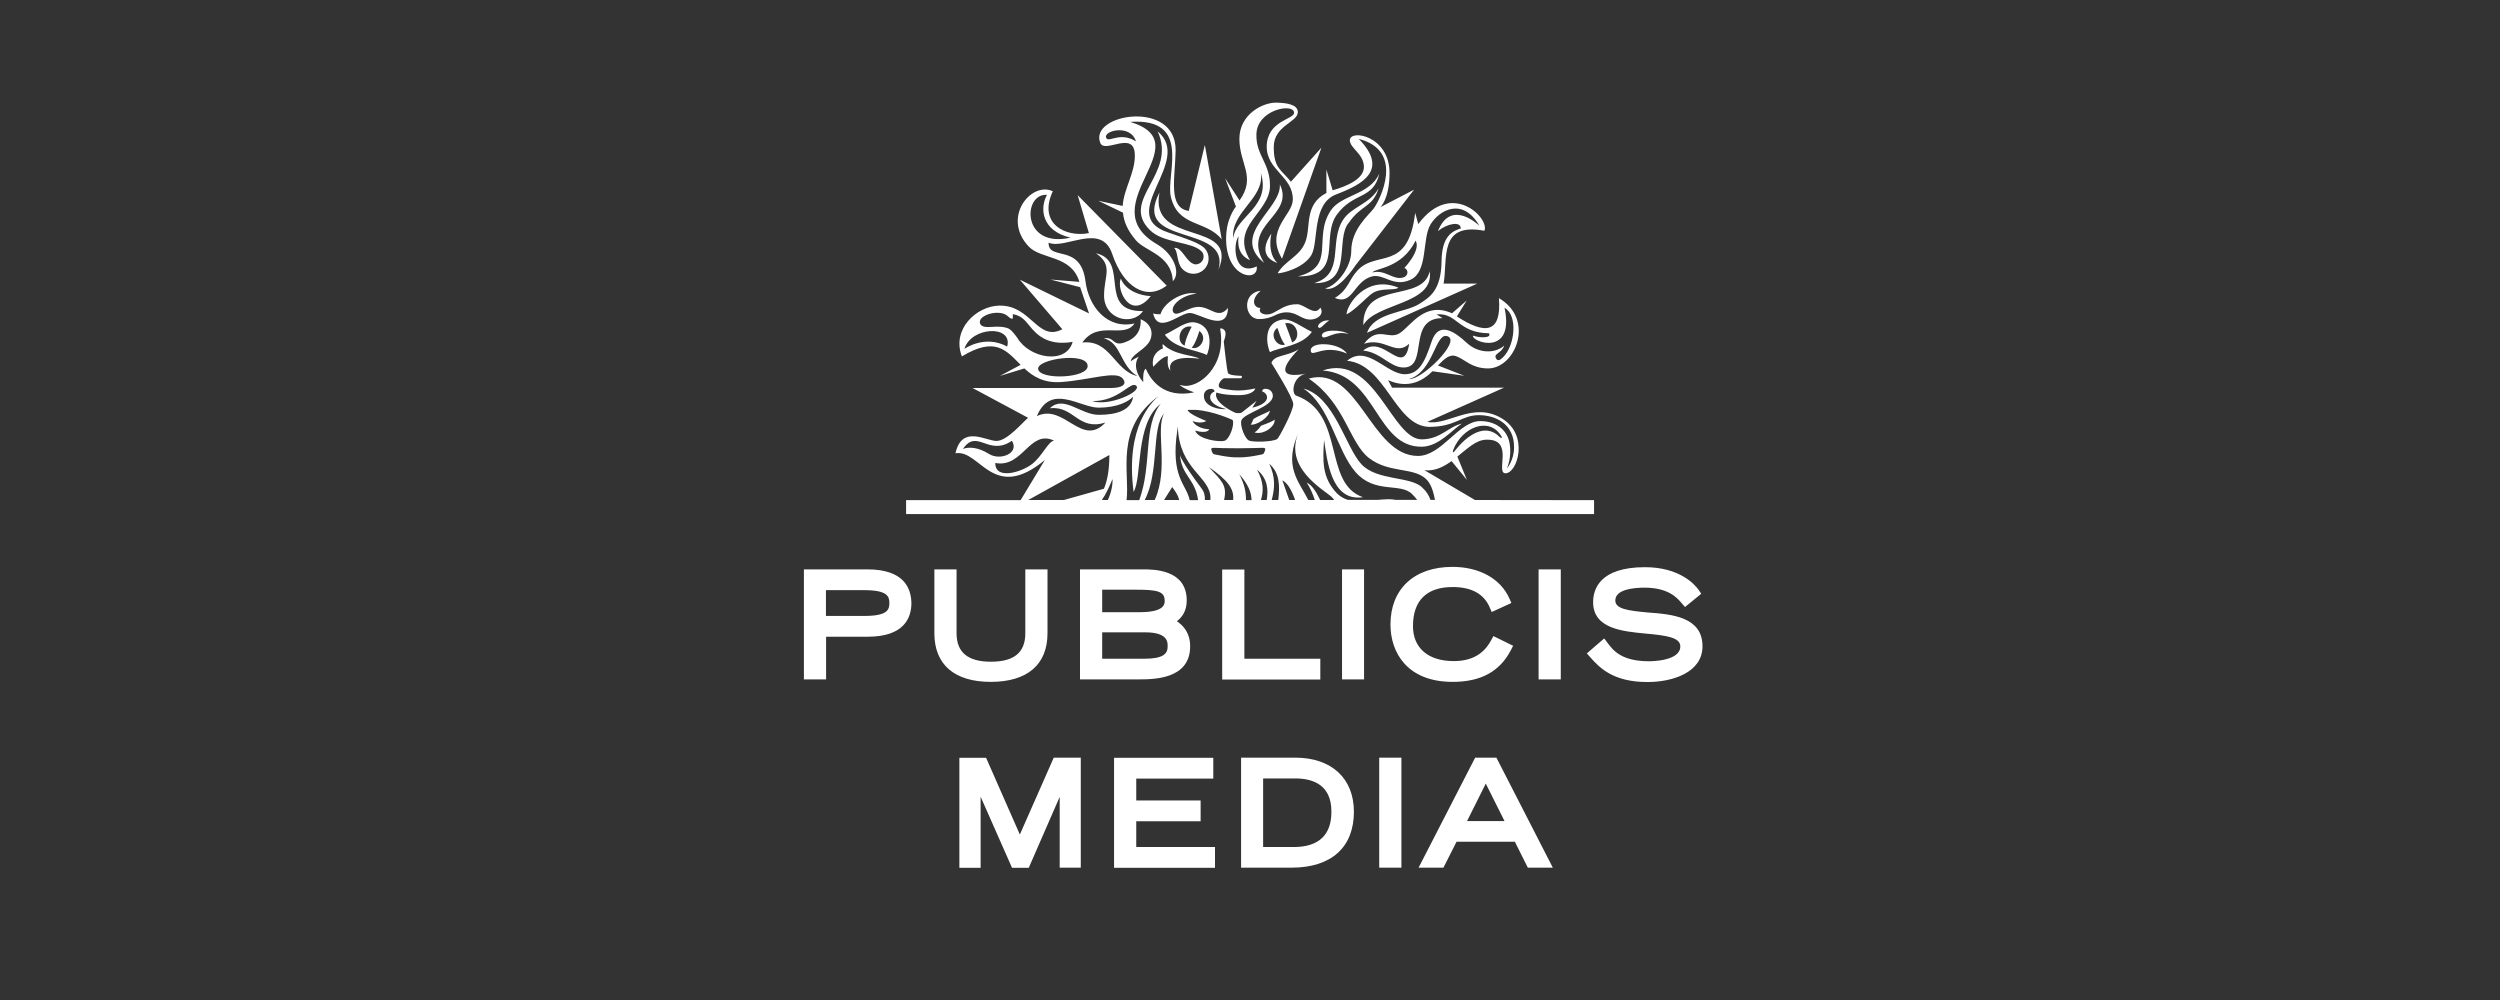
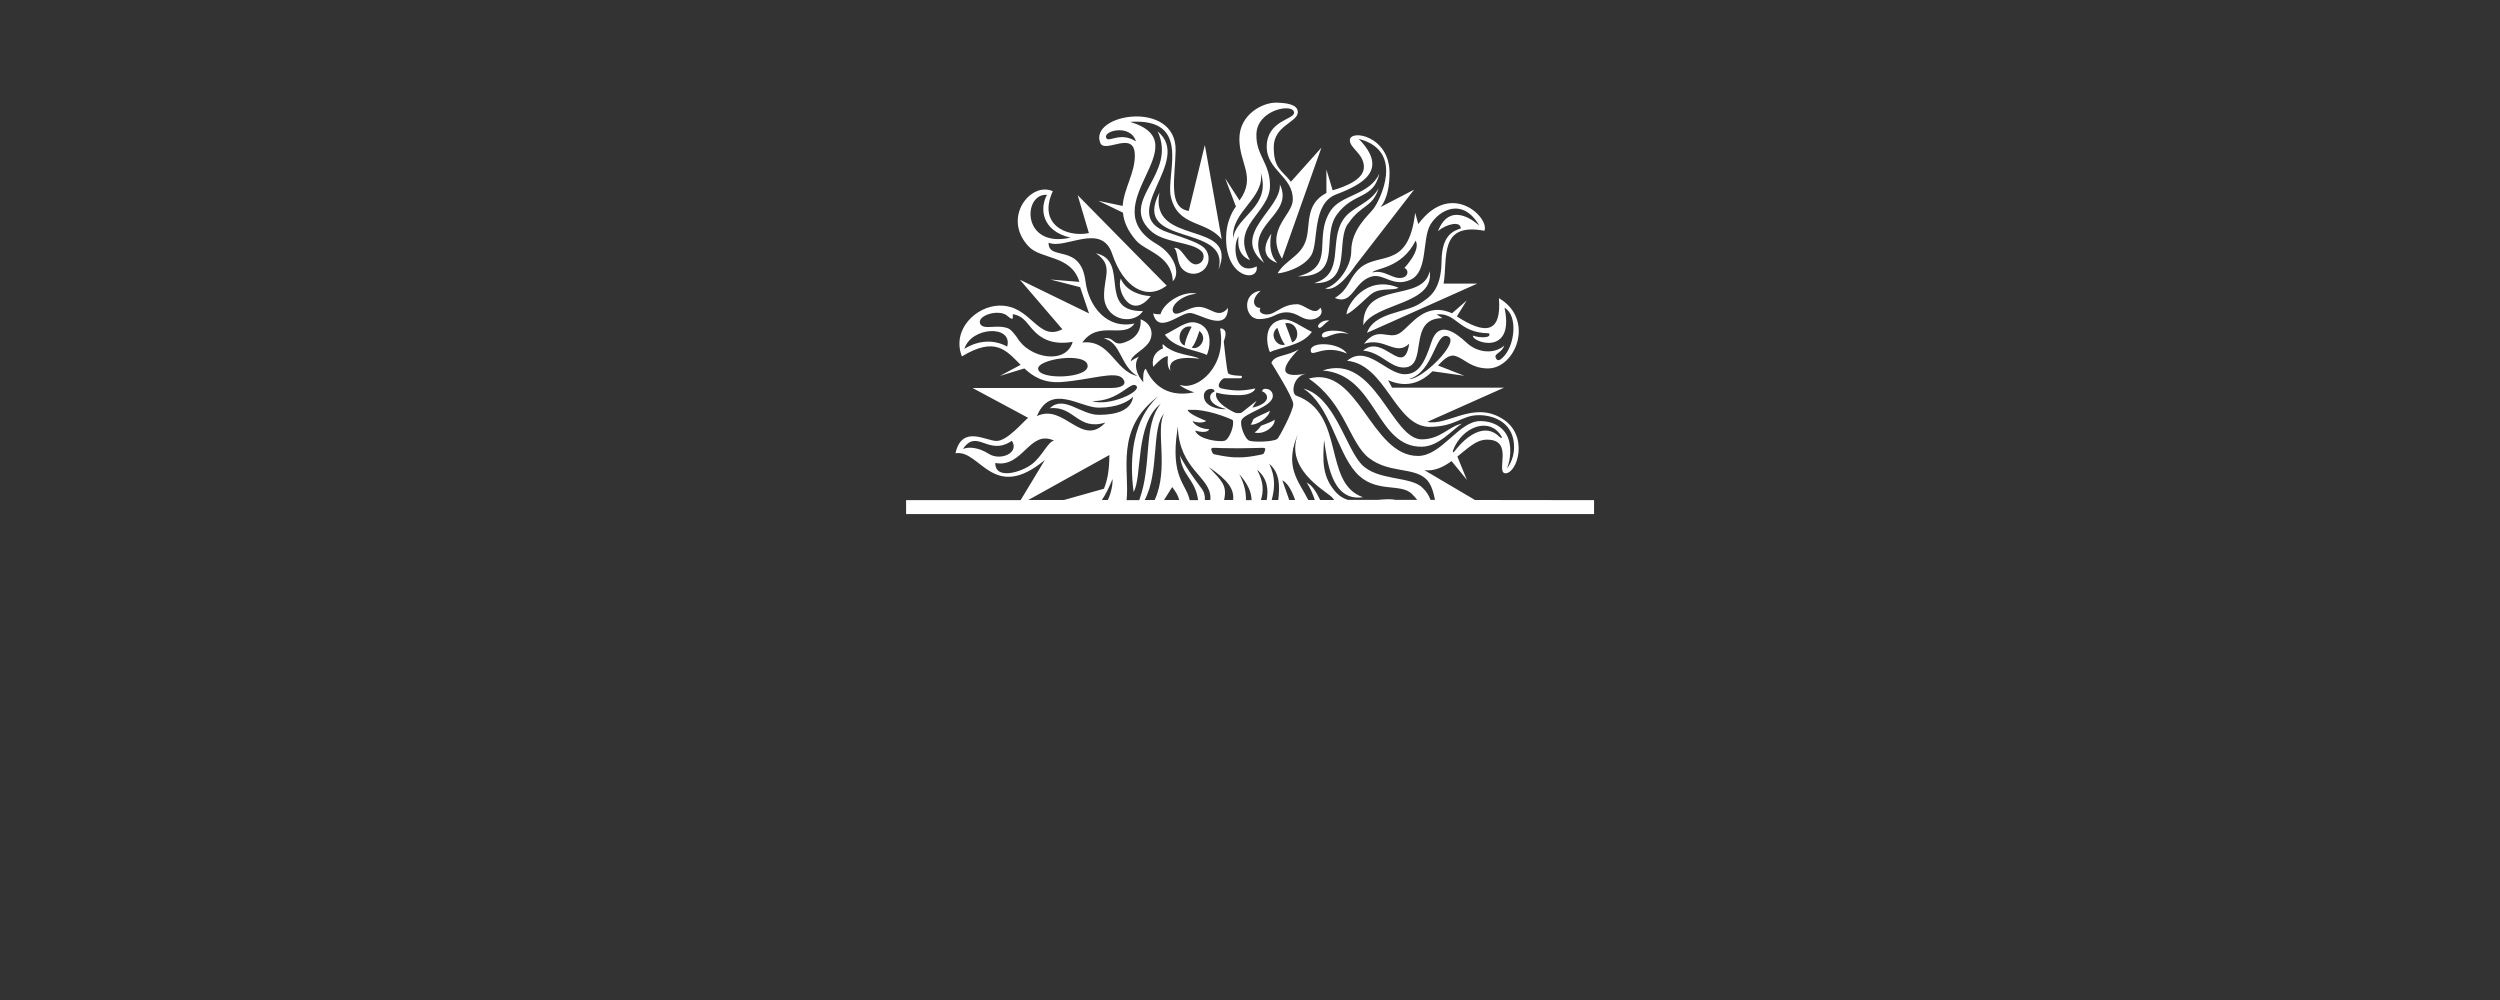
<svg xmlns="http://www.w3.org/2000/svg" viewBox="-800 1472 1600 640" width="450" height="180">
  <rect x="-800" y="1472" width="1600" height="640" fill="#333333" stroke="none" />
-   <path fill="#FFF" d="M-244.8 1836.4h-40.7v70.4h14.2v-27.3h26.6c23.1 0 28-11.8 28-21.6-.2-9.8-5.1-21.5-28.1-21.5zm-26.6 13.3h24.5c14.9 0 16.1 4 16.1 8.3 0 4.3-1.3 8.2-16.1 8.2h-24.5v-16.5zm105.5 58.7c-23.3 0-36.1-11.1-36.1-31.1v-40.9h14.2v40.9c0 12.2 7.2 18.2 22 18.2s22-5.9 22-18.2v-40.9h14.2v40.9c0 20.1-13 31.1-36.3 31.1zm127.6-22.8c0-8.5-4.4-13.3-8.5-16 3.2-2.5 6.3-6.4 6.3-13.3 0-19.9-21.1-19.9-28.1-19.9h-40.2v70.4h36c11.1.1 34.5.1 34.5-21.2zm-35-36.2c14 0 18.7 1 18.7 7.1 0 2 0 7.3-16 7.3h-24v-14.4h21.3zm5.5 44.2h-26.8v-16.9H-67c14.3 0 14.3 6.2 14.3 8.8.1 4.8-2.6 8.1-15.1 8.1zm112.7 13.3h-62.7v-70.4h14.2v57.1H45v13.3h-.1zm14-70.5H73v70.4H58.9v-70.4zm70.8 72c-29.3 0-39.8-19-39.8-36.7 0-22.8 15.2-36.9 39.7-36.9 17.2 0 30.8 7.6 36.4 20.2l1.3 2.9-12.6 5.8-1.3-3c-3.7-8.6-11.6-13-23.7-13-16.6 0-25.4 8.6-25.4 25 0 14 9.7 22.4 26.1 22.4 11.2 0 19.1-4.3 23.9-13.3l1.5-2.7 12.6 6.2-1.5 2.9c-7.1 13.6-19.2 20.2-37.2 20.2zm55-72h14.2v70.4h-14.2v-70.4zm104.9 49.2c0 16.8-19.1 22.9-35.3 22.9-22.3 0-30.8-9.5-36.5-15.8l-2.2-2.5 2.5-2.2 8.6-7.4 2.1 2.8c3.5 4.7 8.8 11.8 26.5 11.8 2.1 0 20.1-.2 20.1-9.5 0-5.7-8.7-7-22-8.2-15.1-1.4-33.8-3.2-33.8-20.1 0-8.4 4.3-22.4 33.2-22.4 22.2 0 31.9 11.1 34.3 14.5l1.7 2.5-10.4 8.5-2.5-2.9c-2.7-3.1-8.3-9.5-23.4-9.5-7 0-18.7 1.1-18.7 8.2 0 5.4 7.9 6.5 20.9 7.7 15.5 1.1 34.9 2.9 34.9 21.6zm-415.2 71.3h17.3v70.4h-13.5V1982l-19.8 45.4h-10.7l-20.1-45.5v45.5H-186V1957h17.1l21.6 49.1 21.7-49.2zm52.8 57.2h50.4v13.3H-87V1957h63.5v13.3h-49.3v14h41.2v13.3h-41.2v16.5zM29 1956.9H-5.7v70.4h32.3c25.4 0 39.9-13 39.9-35.8 0-21.3-14.3-34.6-37.5-34.6zm-1.1 57.2H8.4v-43.9H29c10.5 0 23.1 3.6 23.1 21.1.1 15.1-8.1 22.8-24.2 22.8zm54.8-57.2h14.2v70.4H82.7v-70.4zm61.4 0l-36.2 70.4h15.9l8.4-16.6h37.3l8.3 16.6h16l-36.1-70.4h-13.6zm-5.2 40.6l12-24 12 24h-24z" />
  <path fill="#fff" d="M144 1792l-32.4-19.1c6.5.8 12.1-2 17.4-5.8l9.8 12-6.1-14.9c6.5-5.1 11.9-10.7 18.6-10.8 18.2-.5 5.5 21.4 12.2 21.5 7.5.1 15.5-24.4-2.3-35.1-18.5-11.2-34.6 4.9-47.7 2.2l49.1-21.9H90.9l-2.5-4.8c13 5.8 22.2.4 28.4-5.7l20.4 2.9-16.9-6.6c4-4.2 7.5-7.5 11.7-5.9 6.1 2.3 9.6 7.6 20.1 7.8 17.8.2 30.6-31.3 7.2-45 1.8 22.5-8.7 23.6-26.9 11.7l6.3-10.2-9.4 8.2c-17.5-7.8-26 7.7-33.3 12.6-7.4 4.9-14-5-23 6.9 13.3-4.4 20.1 8.3 28.9 0-3.6 22.5-16.6-6.9-29.5 4.4 11.2.9 17.1 10.8 25.9 10.8 16.4 0 1.8-31.6 24.9-31.6l-3.8-2.4c13.1-1.3 13.7 11.9 33.5 12.1 2 3-5.2 3.2-10.2 1.5-.9 4.2 26.9 13.6 20.2-17.8 8.7 4.7 6.8 24.5-1.3 32-1.6 1.5-3.1 2.2-4 .6-2.2-3.4 3.4-3.3 5.1-8.4-6.2 5.4-16.7 4.9-23.9-1.7-7.2-6.7-18-14.8-22.6-.8-4.6 14.1-8.5 20.7-17 20.8-11.7.2-24.1-19.4-37.1-8.6 24.8 2.3 30.6 41.7 52.5 42.3 17 0 20.8-7.5 31.8-7.5 11.1 0 22.6 5.8 22.6 20.4 0 8.8-4.6 13.7-4.6 13.7s3.4-7.2 1.7-16.3c-1.6-8.7-9-14-18.8-14-13.7 0-24.6 22.3-39.8 22.3-30.3 0-38.1-58.4-69.9-49.5 23.3 15.8 25.9 41 38.5 50.8 12.7 9.8 27.9 5.8 36.3 13.2 3.4 3 4.9 8.1 6 13.6h-2.9c-1-2.8-2.6-5.5-5.1-7.7-7.2-7.6-29.1-4.3-39.1-15.1-10.1-10.8-17.4-43.4-37.1-48.4 17.2 11.1 21.1 39.5 33.4 53.5s28.6 6.6 36 13.9c1.3 1.3 2.4 2.5 3.4 3.8H93.1c-1.3-.2-2.6-.4-4.1-.4-2.3 0-4.6.2-6.9.4H62.6c-2.6-.8-4.9-2.1-7.1-4.3-9.7-10.3-8.9-21.2-8.1-34 1.9 12 4.2 39.8 24.9 36.6-26-8.9-10.9-53.5-42.7-65-3.4-1.3-2.3-12.5 6.5-14.1-17.2 3.3-17.1-3-4.9-15.6-7.5 4.8-15.6 3.4-17.5 8.8 0 0 14 22.1 14 26.4 0 4.3-9.3 21.8-10.3 22.3-3.4 1.9-14.8 2-17.7 1.1-3-.9-6.5-10.4-5.1-13.3 2.2-4.6 19.6-8.4 20-15.2.2-5.4-7.1-5.9-6.8-3.1 4.1 1.4 6 7.6-6.3 10.4l2.7-4.4s-9.1 7.3-9.6 7.6-2.6.5-3.9.1c-1.3-.4-14.5-6.8-12.2-13 0 0 4 1.7 14 1.7 10.1 0 10.9-4.3 10.9-4.3s-5.4 1.3-10.8 1.3c-5.5 0-10.8-1.3-10.8-1.3-4.3-1 .2-6.5 1.8-6.5H-6c.7 0 1.5-1.4.1-1.6-1 0-7.6-.2-8.2-1.8-.9-2.7-2.7-20.2-2.7-20.2s2.3-5.4.4-7.2-2.7-.9-2.7-.9c4.3 24.1-14.2 39.1-24.7 36.2l-1.3-.2c2.3 1.8 5.4 3.4 9.4 4.7-19.7 4.1-27.8-7.9-31-15.1-1.7.9-1.8 5.6-1.6 8.6-4.1-4.5-6.6-11.4-2.8-16.4-5 2.4-5.2 3.2-5.2 3.2.2-4.1 7.5-6.8 11.2-11.7 3.6-4.9 2.9-12.2-4.9-15.4.5 7.5-3.1 12.5-10.7 15-7.3 2.4-6.1-4.1-12.8-2.7 11.1 2.5 10.4 17.8 21.5 24.1-14.8-3.4-17.3-23.5-35.3-21.5 10.3-14.7 26.6-2 33.4-12.2-17.5 4-29.4-10.8-31.4-27-3.1-24.7-23.9-12.6-23.6-24.7 10.5 4.7 33.8-13.3 40.7 7.2 7.2 21.4 21.8 30.2 34.9 20.3l-57-57.9 7.2 24.3c-14.9 2.9-32.8-6-23.1-26.8-14-6.5-32.8 16.9-15.5 35.3 7.9 8.5 27.4 5.4 32.5 22.7l-18.5-1.5 19 4.9 5.7 16.8-44.3-21.6 27.2 31.7c-15.8 8.4-19.9-15.7-40.5-15.1-14.4.3-30.5 15.1-23.8 32.5 21.5-13 28.4-3.8 37.6 5.4l-13.3 7.1 15.7-4.8c5.6 5.2 12.4 9.5 23.7 8.7 18.6-1.4 34.9-7.4 39.2-2.3 3.2 3.8-.5 6.1-7.2 6.1h-88.9l35.6 19.1c-3.4 2.7-13.3 14.8-20.2 14.8s-22.2-10.5-26.3 7.9c15.8-2.7 23.9 31.9 57.2 4.3l-15.5 25.7h-73.3v8.9h440.3v-8.9l-76.2-.1zm-17.3-104.7c8.2 3.5-17.1 28.1-24.9 27.3 16.1-4.8 16.7-30.8 24.9-27.3zm3.3 72.8c5.8-15.2 23.7-21.8 31.1-8.5.4.6-.2 1.2-1.5-.1-9.3-9.3-21.2-.5-28.6 9.2-1.1 1.4-1.4.6-1-.6zm-259.9-163.4c-4.7 8.2-3.8 23 15 27.4-31.5 7.1-30.6-28.6-15-27.4zm-25.5 97.1c-14.4-7.9-27.4 1.5-27.4 1.5 4.4-14.4 31.2-15.5 27.4-1.5zm6.4-5.7c-2.2-2.9-4-5.4-6.4-6.2-3.1-1-6.4-.9-9.4-.7-3.7.2-6.9.3-7.9-2-.6-1.5 0-3.1 2-4.5s4.9-2.3 7.8-2.5c3.3-.2 6.1.5 7.9 2.2 1.8 1.6 2.6 1.7 2.9 1.6.5-.2.3-1.3.3-2-.1-.5-.2-.9.2-.9 5.2.9 7.7 4 10.3 7.2 4.4 5.4 11.2 13.3 27.8 10.5-4.2 14.9-27.9 10.5-35.5-2.7zm13.4 20.1c-.9-6.5 31.5-11.2 31.7-2 .2 8-30.8 9.1-31.7 2zm167.1 39.7c-10.8 23.1 15.7 37.5 20.7 42.1.5.5 1.2 1.3 1.7 2h-9c-2.6-5.5-5.4-9.7-8.6-11.1 2.2 3.2 3.8 7.1 5.2 11.1h-4.2c-6.1-12.2-16.3-21.5-5.8-44.1zm-2.6 44.1h-3.8l-4.4-12.6c3.4 1.7 6 6.5 8.2 12.6zm-10.8 0h-4.2c1.8-6.9 2.7-14.3-1.6-23.2 6.9 5.8 6.8 14.5 5.8 23.2zm-7.4 0H7c1.6-5.4 2-11.2-2.5-19.4 6.8 5.7 7.3 12.6 6.2 19.4zm-27.3 0c2.2-9.5-1.7-12.4-9.8-21.1 12.1 8.3 16.4 14 15.6 21.1h-5.8zm9.7-16.6c6.1 7 7.8 12.1 7.9 16.7h-3.6c.1-4.6-.7-9.8-4.3-16.7zm-.6-16.5c5.2 0 15.3-.3 15.6-.3 1.4 0 1.7.5 1.7.7 0 .5-.7 3.2-1.7 3.4-.1.1-9.9 2.3-15.6 2-5.8.3-15.5-2-15.6-2-1-.3-1.8-2.9-1.7-3.4 0-.2.3-.7 1.7-.7 0 .1 10.3.3 15.6.3zm-15.2-36.3c-4.3 1.4-5 8.3 7.5 11.2-4.1.5-14-1.3-14.3-8.1-.4-5.4 6.9-6 6.8-3.1zm-12.2 11.7c11.6.7 23.8 6.5 23.8 6.5 1.4 3-2.1 12.5-5.2 13.3-2.8.9-16.7-.6-18.8-6.5 8.3 2.3 9-.9 9-.9s-7.6.1-10.7-5.2c6 2.1 8.8-.1 8.8-.1s-11.6-4.4-11.9-7.1h5zm-11.6 12.9l.3-2.3c.8 27.7 20.9 32 20.9 45.8 0 .4-.1.9-.1 1.3h-3.5c.2-2.5-.3-5-2.2-7.5-13.1-17.5-13.7-21.2-13.7-21.2 1.1 13.3 9.6 14.9 11.6 28.8h-5.4c-2.1-10.4-12.5-14.4-7.9-44.9zm1.2 44.8H-55l5.2-8.3c2.6 3.4 4 6 4.5 8.3zm-15.7 0h-6.4c9.5-17.7 4.2-46.5 12.4-55.3-5.7 10.3 3.3 35-6 55.3zm2.6-66.6c-3.8 3.4-21.6 19-16.1 61.4 5.6-9.1.8-43.8 17.4-56.4-11.5 14-5.4 39.1-13.8 61.7H-79c2.2-18.3-7.9-45.7 20.6-66.7zM-91 1792h-3.8c2.6-3.8 4.7-8.3 6.8-13.4.2 3.1-.6 8.4-3 13.4zm18.3-73c3.4 3.8-17.8 13.3-28.3 9.7 17.5.2 24.8-13.5 28.3-9.7zm-24.2 13.9c12 0 19.1-3.9 22.1-7-1.2 8.6-10.4 11.6-22 11.6s-22.4-12.9-31.3-4.2c15.6-1.8 17.9 14.7 35.6 9.1-15.2 16.4-26.4-12.5-43.9-4.1 8.9-21.3 27.6-5.4 39.5-5.4zm-86.8 26.4c9.1-13.4 16.2 5.1 31.3-5.2 5 7.9-7.3 12.9-14.5 8.5-7.2-4.5-13-4.7-16.8-3.3zm44.2 9.7c-6.7 5.2-23.7 10.4-23.5-.7 17.7 3.4 21.8-21.7 37.6-14.3-3.9.6-7.5 9.9-14.1 15zm49.5-5.8c0 9.5-1.3 16.5-3.5 21.6l-25.6 7.2h-22.8l51.9-28.8zm96.7-94.1c-2 3.1 3.1 5.8 8.4 3 4.7-2.3 7.9-5.4 15.1-5.4 4.7 0 11.2 8.1 14.8 2.2 2.5 3.5-.9 7.6-6.5 7.6-5.7 0-8.2-4.6-15.1-4.6-7 0-8.4 4.3-17.7 4.3s-11.2-16.7 1.1-18.1c-6.8 5.8-4.3 11-.1 11zm76.1-86c-3.9 16.9-16.3 11.5-27.1 26.1s4.7 40-25.1 39.7c25-6.3 9.3-24.5 21.1-42.2 6.8-10.2 24.8-9.8 31.1-23.6zm-69.1 38.5s-3.1 12 3.8 18.7c-14.6-5.2-3.8-18.7-3.8-18.7zm68.6-29.1c-3.8 12.4-11.1 10.4-19 22-9.1 10.1 3 39.4-22.2 38.7 20-6 9-26.5 18.6-40.7 5.3-8.1 17.2-10.1 22.6-20zm-4 67.2c-3.1 2-11.4 11.1-16.5 13.5 0-5.9 12.4-25.6 33.2-17.1-2.3 2.1-11.1-.2-16.7 3.6zm-15.2 26.1c-9.4-2.8-15.5 4.6-17.1 1.3-.8-4.4 12.5-4.4 17.1-1.3zm9.4-5.7c-.3-29.2 38-14 42.5-34.5 3.2 21.4-34.4 20.1-42.5 34.5zm-10.4 18.2c-14.8-6.4-22.5 2.7-23.2-1.6-1-6.4 18.2-5.8 23.2 1.6zm-43-108.3c9.9 20.2-25 25.7-10.1 50.2-22.1-18.1 11.3-34.4 10.1-50.2zM.3 1743.7c.9-.5 1.5-2.8 1.9-3.5 3.8-2.5 8.6-3.9 10.5-5.4-.3 4.2-8.6 9.7-12.4 8.9zm-35.4-65.3c-5.8-1.2-12.6 4.6-19.4 7.8 6.3 9.1 21 9.8 26.8 13 1.4-2 5.7-18.2-7.4-20.8zm-6.7 14.8c-6-2.3-3.4-13.8 4.5-12.1-.5.8-4.2 7.9-4.5 12.1zm4.5 1.3c2.6-2.8 4.5-9.6 4.9-10.7 5.8 4.5.1 12.6-4.9 10.7zm-1.2-22.2c-6.5 0-20.3 14-23.5.3 0 0 2.1.7 4.7.5 2.3-8 15.3-15.3 23.2-13.1-9.3.7-16.4 7.2-15.3 11.1 1.4 5 9.5-2.7 16.4-2.7 8.1 0 12.6 8.3 18.9.7-.4 16.4-18.6 3.2-24.4 3.2zm22.6-86.2l6.9 18.1s-6.3 7.4-6.3 20.5c0 25.7 21.1 28.1 19.6 17.8-14.8 6.8-15.5-14.7-11.5-19.3 0 0-2.7 11.2 7.2 15.3-13.2-21.9 12.8-30.2 12.8-47.7 0-14.5-9-19.3-8.7-32.7.2-16.1 23.9-20.3 24.1-14 .2 4.4-17.2 4.9-17.5 21.5-.2 15.5 17.1 19.3 16.7 34.4-.3 9.9-18 19-6.9 37.6l25.2-71.1-19.5 21.8c-6.1-7.7-11-8.4-11-22.2 0-13.8 15.4-15.8 15.4-22.3 0-5.2-7.7-5.9-13.3-6.1-8.7-.4-24.1 7.2-24.1 23.2s10.9 24.3.1 39.4l-9.2-14.2zm22.8-3.5c6.9 21.8-15.8 27.6-17.7 41.9-1.4-17.3 20.3-25.5 17.7-41.9zm-57.8 126.7l-.8-1.2c-1.6-2.5-.8-8.1-.8-8.1-3.6-.2-9.4 6.8-9.4 6.8s-2.5-8.3 6.3-11.9c-.7-1.3-.2-2.7-.2-2.7 7.2 7.3 19.8 6.9 23.4 9.4.2.1-21.5-3.7-18.5 7.7zm-46.2-108.8l15.8 7.6c.5 5.4 2.7 11.2 8.3 17.7 6.1 7.2 22.9 9.4 23.6 26.2 5.1-5.1 1.1-17.1-10.3-23.8-42.6-25 29.1-64.2-17-78.2 39.8-2.7 22.8 33.3 26 47.7 4.4 19.9 22.8 15.1 32.6 27.5l-10.8-60.4-10.3 42.2c-13.5-2-8.7-21.2-8.4-38.6.6-33-55.8-23.6-48.2-4.9 2.9 7.1 22-8.7 22.1 7.9.1 11.4-7 21.2-7.8 32.4l-15.6-3.3zm5.4-39.8c-3.8-4.7 15.2-10 18.7 1.8-9.5-6.2-17 .4-18.7-1.8zm71.5 84c8.4-30.2-56.4-14-37.7-49.5-7.1 35.1 51.3 16.9 37.7 49.5zm66.7 64.4c33.7-11.4 44 44.5 63.7 44.1 12-.3 16.7-8.1 25.4-10.1-6.1 3.9-14.6 14.5-25.4 14.8-29.8.6-29-46.1-63.7-48.8zm-76.2-72.9c0-1.4-.5-2.7-1.5-3.5-6.3-6.2-24.6-4.9-33-13.6-19.3-19.3 17.8-35.6 5.1-63 23.2 19.1-27.2 53.2 6.5 64.6 14.1 4.8 18.9 6.6 22.4 9.2 2.3 1.7 3.7 4.5 3.7 7.6 0 5.4-4.3 9.7-9.7 9.7-2.9 0-5.5-1.3-7.2-3.2-3.7-4-2.5-11.2-5.2-13.3 4.5-.9 6.9 6.9 11.4 9.7.8.5 1.6.8 2.6.8 2.7-.1 4.9-2.3 4.9-5zm-53 14.1c3.4 8.2 13.1 11 19.2 11.2-12.7 16.1-22.3-3.8-19.2-11.2zm85.6 98.5c1.6-1 3.4-3.1 4.1-4.3 5.5-2.1 8.3-3.1 8.6-4.1 1.3 3.5-6.1 10.2-12.7 8.4zm47.9-71.7c-3.7 2-5.8 6.4-7.2 4.1-.6-1.1 2.4-4.7 7.2-4.1zm-11.2 7.3c-6.7-3.1-13.6-9-19.3-7.8-13.3 2.6-8.8 18.8-7.5 20.8 5.9-3.2 20.5-3.9 26.8-13zm-12.6 6.7s-4-11.2-4.5-12.2c7.9-1.6 10.4 9.9 4.5 12.2zm-9.5-9.3c.5 1 2.3 7.9 4.9 10.7-4.9 1.9-10.7-6.2-4.9-10.7zm51.2-36.6c-5.9 6.5-5.5 11.9-14.4 17.5 11.5 4.9 11.9-10.3 23.4-13.7 7.9-2.3 13.8 7.2 25.1 2s7.2-26.1 12.7-35.3c5.5-9.2 20.6-17.8 31.3.8 0 0-18.1-17.8-26.5 3.4 5.9-4.9 14.6-6.5 14.6-1.7-4.6 1.5-12.1 4.1-12.3 20.8-.2 19.3-8.1 23.5-14.1 27.4-8.7 5.8-29.2 5.5-33.6 18.6l70.6-31.5h-21.6c2.8-15.8-3.4-39.4 26.1-33.8 3.6-7.9-21-33-42.3-4.3l-2-7.2c-4.5 38.3-24.7 23.5-37 37zM106 1626c3.6 6.2-7.2 17.5-7.2 17.5 2.8 1 2.7 5.1-.8 6.1-6.5 1.9-11.5-5.4-19.7-3.2 1.7-2.9 18.7-2.3 27.7-20.4zm-199.4 35.3c-.1-12.5 6.2-19.4-5.2-27.2 22.2 4.8.3 37.5 30.1 37-6.8 9.8-24.8 5.3-24.9-9.8zm142.3-65.8v-15l4 13.3c8.9-2.6 20.3-7.2 20-15.3-.3-8.1-8.8-11.6-9-16.6-.2-7.5 25.4-3.1 25.4 20.7 0 16.9-5.9 22-5.9 22l21.6-11.2-37.6 48.6s-11.5 17.7-19.3 14.5c7.3-1.4 16.7-13.3 16.7-23.8 0-14 11.1-22.9 14.4-27.3 3.5-4.7 20.5-36.8-9.6-44.5 19.6 20 2.2 29.2-14.4 35.5-15.8 6-11.1 30.4-15.9 38.8-5.1 8.6-19 11.8-21.6 11.7 4.6-8.1 14.2-10.7 17.7-20 3.8-9.6-1-23.9 13.5-31.4z" />
</svg>